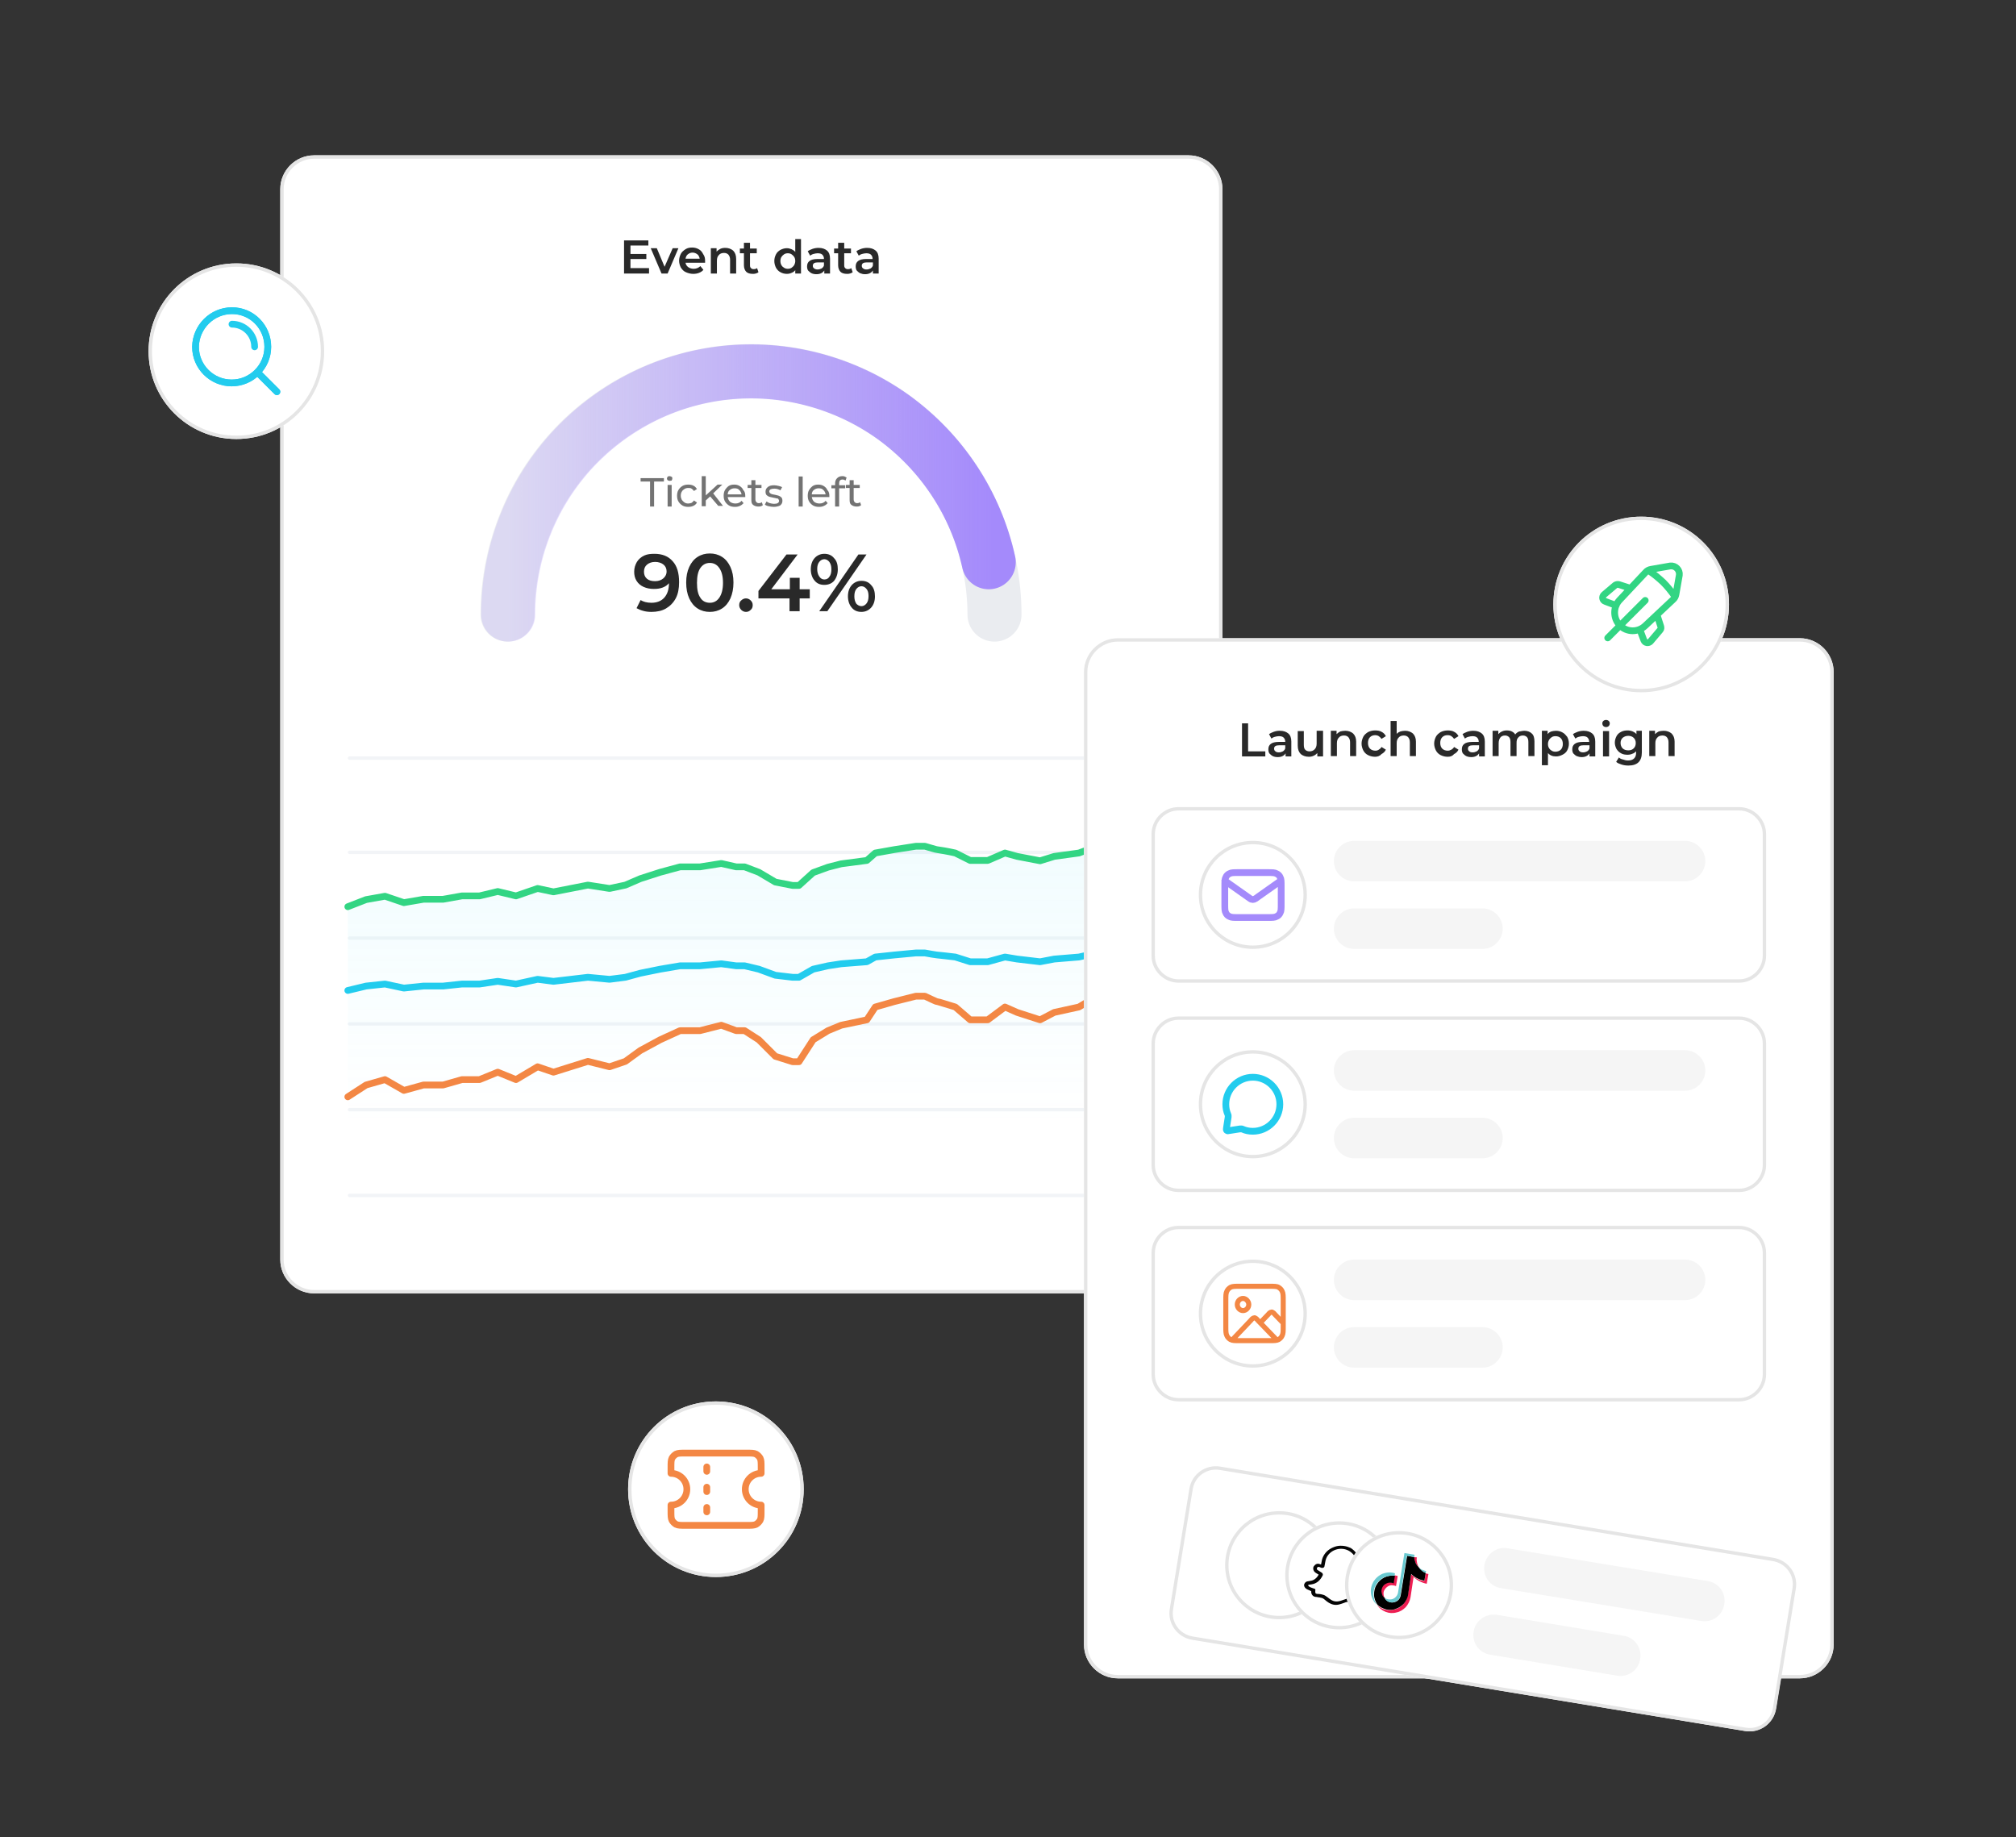
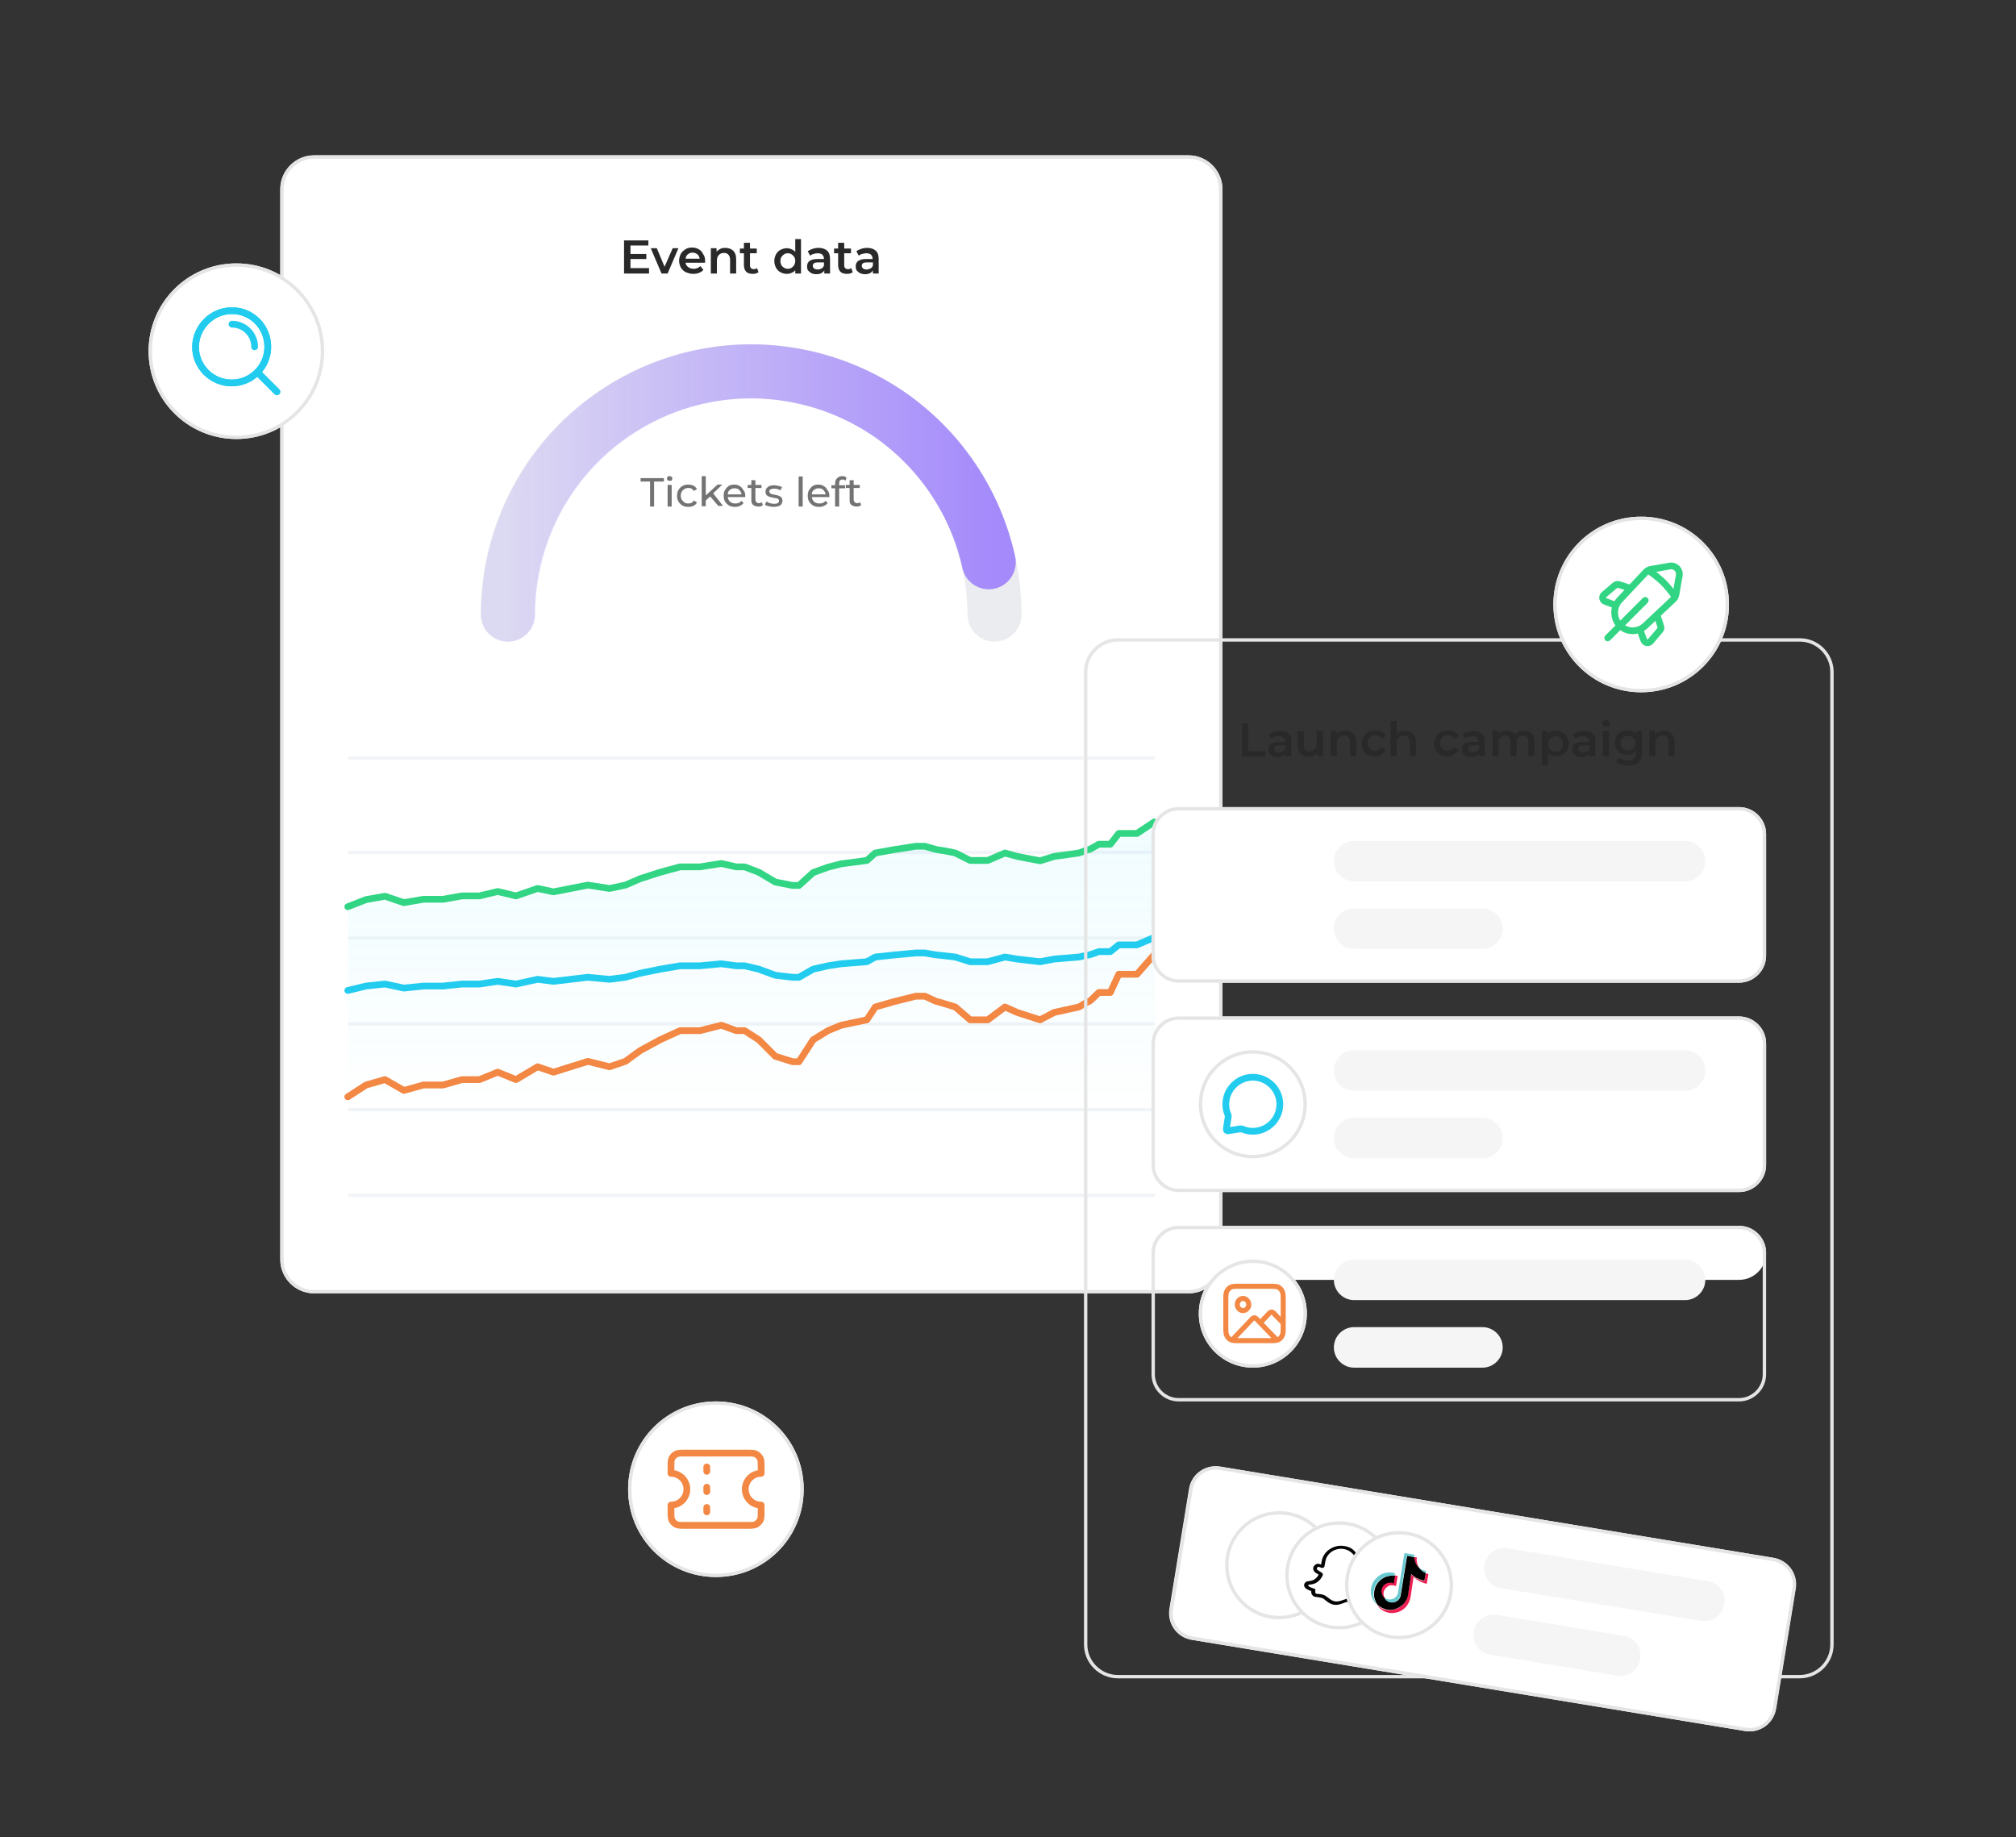
<svg xmlns="http://www.w3.org/2000/svg" xmlns:xlink="http://www.w3.org/1999/xlink" id="Calque_1" x="0px" y="0px" viewBox="0 0 597 544" style="enable-background:new 0 0 597 544;" xml:space="preserve">
  <rect x="0" y="0" width="597" height="544" fill="#333333" stroke="none" />
  <style type="text/css">	.st0{clip-path:url(#SVGID_00000141429948032370287590000014763280780757481392_);}	.st1{fill:#FFFFFF;}	.st2{fill:#292929;}	.st3{fill:none;stroke:#EAECF0;stroke-width:16;stroke-linecap:round;stroke-linejoin:round;}			.st4{fill:none;stroke:url(#SVGID_00000149378196587091375740000012567292587546139543_);stroke-width:16;stroke-linecap:round;stroke-linejoin:round;}	.st5{fill:#737373;}	.st6{fill:none;stroke:#F2F4F7;stroke-linecap:round;}	.st7{opacity:0.1;}	.st8{fill:url(#SVGID_00000032622672400630110540000013137503586944712337_);}	.st9{fill:none;stroke:#32D583;stroke-width:2;stroke-linecap:round;stroke-linejoin:round;}	.st10{fill:none;stroke:#22CCEE;stroke-width:2;stroke-linecap:round;stroke-linejoin:round;}	.st11{fill:none;stroke:#F38744;stroke-width:2;stroke-linecap:round;stroke-linejoin:round;}	.st12{fill:none;stroke:#E5E5E5;}	.st13{clip-path:url(#SVGID_00000027572956066175110370000010811942350161434792_);}	.st14{fill:none;stroke:#A48AFB;stroke-width:2;stroke-linecap:round;stroke-linejoin:round;}	.st15{fill:#F5F5F5;}	.st16{clip-path:url(#SVGID_00000036931955825882623690000014913000893443598239_);}	.st17{clip-path:url(#SVGID_00000116925040633550935340000001458348748824372131_);}	.st18{fill:none;stroke:#F38744;stroke-width:1.5;stroke-linecap:round;stroke-linejoin:round;}	.st19{clip-path:url(#SVGID_00000173865391857480889570000016088051898219858612_);}	.st20{clip-path:url(#SVGID_00000144330136932650457400000005678336601395674538_);}	.st21{clip-path:url(#SVGID_00000082359721440278708030000000486883705741031302_);}	.st22{clip-path:url(#SVGID_00000121268325285695829820000001007673459746717840_);}	.st23{fill:none;}	.st24{fill:#050505;}	.st25{fill-rule:evenodd;clip-rule:evenodd;fill:#EE1D52;}	.st26{fill-rule:evenodd;clip-rule:evenodd;}	.st27{fill-rule:evenodd;clip-rule:evenodd;fill:#69C9D0;}</style>
  <g>
    <defs>
      <rect id="SVGID_1_" width="597" height="544" />
    </defs>
    <clipPath id="SVGID_00000097494145755533848510000006140549391630641537_">
      <use xlink:href="#SVGID_1_" style="overflow:visible;" />
    </clipPath>
    <g style="clip-path:url(#SVGID_00000097494145755533848510000006140549391630641537_);">
      <g>
        <path class="st1" d="M93,46h259c5.5,0,10,4.5,10,10v317c0,5.5-4.5,10-10,10H93c-5.5,0-10-4.5-10-10    V56C83,50.5,87.5,46,93,46z" />
        <path class="st2" d="M192.2,79.5V81h-7.4v-9.8h7.2v1.5h-5.3v2.5h4.7v1.5h-4.7v2.7H192.2z M200.9,73.5l-3.2,7.5h-1.8l-3.2-7.5h1.8    l2.3,5.5l2.4-5.5H200.9z M208.8,77.3c0,0.1,0,0.3,0,0.5H203c0.1,0.6,0.4,1,0.8,1.3c0.4,0.3,1,0.5,1.6,0.5c0.8,0,1.5-0.3,2-0.8    l0.9,1.1c-0.3,0.4-0.8,0.7-1.3,0.9c-0.5,0.2-1.1,0.3-1.7,0.3c-0.8,0-1.5-0.2-2.2-0.5s-1.1-0.8-1.5-1.4c-0.3-0.6-0.5-1.3-0.5-2    c0-0.7,0.2-1.4,0.5-2c0.3-0.6,0.8-1,1.4-1.4s1.3-0.5,2-0.5c0.7,0,1.4,0.2,1.9,0.5c0.6,0.3,1,0.8,1.3,1.4    C208.7,75.9,208.8,76.5,208.8,77.3z M205.1,74.8c-0.6,0-1,0.2-1.4,0.5c-0.4,0.3-0.6,0.8-0.7,1.3h4.2c-0.1-0.5-0.3-1-0.7-1.3    S205.6,74.8,205.1,74.8z M214.8,73.4c0.9,0,1.7,0.3,2.3,0.8c0.6,0.6,0.9,1.4,0.9,2.5V81h-1.8v-4.1c0-0.7-0.2-1.1-0.5-1.5    c-0.3-0.3-0.7-0.5-1.3-0.5c-0.6,0-1.2,0.2-1.5,0.6c-0.4,0.4-0.6,0.9-0.6,1.7V81h-1.8v-7.5h1.7v1c0.3-0.3,0.7-0.6,1.1-0.8    S214.2,73.4,214.8,73.4z M224.6,80.6c-0.2,0.2-0.5,0.3-0.8,0.4c-0.3,0.1-0.6,0.1-0.9,0.1c-0.8,0-1.5-0.2-1.9-0.6    c-0.4-0.4-0.7-1.1-0.7-1.9V75h-1.2v-1.4h1.2v-1.7h1.8v1.7h2V75h-2v3.6c0,0.4,0.1,0.6,0.3,0.8c0.2,0.2,0.4,0.3,0.8,0.3    c0.4,0,0.7-0.1,1-0.3L224.6,80.6z M237.2,70.6V81h-1.7v-1c-0.3,0.4-0.6,0.6-1.1,0.8c-0.4,0.2-0.9,0.3-1.4,0.3    c-0.7,0-1.4-0.2-1.9-0.5c-0.6-0.3-1-0.8-1.3-1.3c-0.3-0.6-0.5-1.3-0.5-2c0-0.8,0.2-1.4,0.5-2c0.3-0.6,0.8-1,1.3-1.3    c0.6-0.3,1.2-0.5,1.9-0.5c0.5,0,0.9,0.1,1.4,0.3c0.4,0.2,0.8,0.4,1.1,0.8v-3.8H237.2z M233.3,79.6c0.4,0,0.8-0.1,1.1-0.3    c0.3-0.2,0.6-0.5,0.8-0.8c0.2-0.4,0.3-0.8,0.3-1.2s-0.1-0.9-0.3-1.2s-0.5-0.6-0.8-0.8c-0.3-0.2-0.7-0.3-1.1-0.3    c-0.4,0-0.8,0.1-1.1,0.3c-0.3,0.2-0.6,0.5-0.8,0.8s-0.3,0.8-0.3,1.2s0.1,0.9,0.3,1.2c0.2,0.4,0.5,0.6,0.8,0.8    C232.5,79.5,232.9,79.6,233.3,79.6z M242.4,73.4c1.1,0,1.9,0.3,2.5,0.8c0.6,0.5,0.9,1.3,0.9,2.4V81h-1.7v-0.9    c-0.2,0.3-0.5,0.6-0.9,0.8c-0.4,0.2-0.9,0.3-1.4,0.3c-0.6,0-1.1-0.1-1.5-0.3c-0.4-0.2-0.7-0.5-1-0.8c-0.2-0.3-0.3-0.7-0.3-1.2    c0-0.7,0.2-1.2,0.7-1.6c0.5-0.4,1.3-0.6,2.4-0.6h1.9v-0.1c0-0.5-0.2-0.9-0.5-1.2c-0.3-0.3-0.8-0.4-1.4-0.4    c-0.4,0-0.8,0.1-1.2,0.2c-0.4,0.1-0.7,0.3-1,0.5l-0.7-1.3c0.4-0.3,0.9-0.5,1.4-0.7C241.2,73.5,241.8,73.4,242.4,73.4z     M242.1,79.8c0.4,0,0.8-0.1,1.2-0.3c0.3-0.2,0.6-0.5,0.7-0.9v-0.9h-1.8c-1,0-1.5,0.3-1.5,1c0,0.3,0.1,0.6,0.4,0.8    S241.7,79.8,242.1,79.8z M252.5,80.6c-0.2,0.2-0.5,0.3-0.8,0.4c-0.3,0.1-0.6,0.1-0.9,0.1c-0.8,0-1.5-0.2-1.9-0.6    c-0.4-0.4-0.7-1.1-0.7-1.9V75H247v-1.4h1.2v-1.7h1.8v1.7h2V75h-2v3.6c0,0.4,0.1,0.6,0.3,0.8c0.2,0.2,0.4,0.3,0.8,0.3    c0.4,0,0.7-0.1,1-0.3L252.5,80.6z M256.8,73.4c1.1,0,1.9,0.3,2.5,0.8c0.6,0.5,0.9,1.3,0.9,2.4V81h-1.7v-0.9    c-0.2,0.3-0.5,0.6-0.9,0.8c-0.4,0.2-0.9,0.3-1.4,0.3c-0.6,0-1-0.1-1.5-0.3c-0.4-0.2-0.7-0.5-1-0.8c-0.2-0.3-0.3-0.7-0.3-1.2    c0-0.7,0.2-1.2,0.7-1.6c0.5-0.4,1.3-0.6,2.4-0.6h1.9v-0.1c0-0.5-0.2-0.9-0.5-1.2c-0.3-0.3-0.8-0.4-1.4-0.4    c-0.4,0-0.8,0.1-1.2,0.2c-0.4,0.1-0.7,0.3-1,0.5l-0.7-1.3c0.4-0.3,0.9-0.5,1.4-0.7C255.6,73.5,256.2,73.4,256.8,73.4z     M256.6,79.8c0.4,0,0.8-0.1,1.2-0.3c0.3-0.2,0.6-0.5,0.7-0.9v-0.9h-1.8c-1,0-1.5,0.3-1.5,1c0,0.3,0.1,0.6,0.4,0.8    S256.1,79.8,256.6,79.8z" />
        <path class="st3" d="M294.5,182c0-9.5-1.9-18.8-5.5-27.6c-3.6-8.7-8.9-16.7-15.6-23.4c-6.7-6.7-14.6-12-23.4-15.6    c-8.7-3.6-18.1-5.5-27.6-5.5s-18.8,1.9-27.6,5.5c-8.7,3.6-16.7,8.9-23.4,15.6c-6.7,6.7-12,14.6-15.6,23.4    c-3.6,8.7-5.5,18.1-5.5,27.6" />
        <linearGradient id="SVGID_00000127001851894359537340000009424530463680045960_" gradientUnits="userSpaceOnUse" x1="150.5" y1="398" x2="294.5" y2="398" gradientTransform="matrix(1 0 0 -1 0 544)">
          <stop offset="0" style="stop-color:#A48AFB;stop-opacity:0.2" />
          <stop offset="1" style="stop-color:#A48AFB" />
        </linearGradient>
        <path style="fill:none;stroke:url(#SVGID_00000127001851894359537340000009424530463680045960_);stroke-width:16;stroke-linecap:round;stroke-linejoin:round;" d="    M150.5,182c0-17.8,6.6-34.9,18.4-48.1c11.9-13.2,28.2-21.6,45.8-23.5s35.4,2.8,49.8,13.1c14.4,10.4,24.5,25.7,28.3,43" />
        <path class="st5" d="M192.6,142.6h-2.9v-1h6.9v1h-2.9v7.4h-1.2V142.6z M197.7,143.6h1.2v6.4h-1.2V143.6z M198.3,142.4    c-0.2,0-0.4-0.1-0.6-0.2c-0.1-0.1-0.2-0.3-0.2-0.5c0-0.2,0.1-0.4,0.2-0.5c0.2-0.2,0.3-0.2,0.6-0.2c0.2,0,0.4,0.1,0.6,0.2    c0.2,0.1,0.2,0.3,0.2,0.5c0,0.2-0.1,0.4-0.2,0.6C198.7,142.3,198.5,142.4,198.3,142.4z M203.8,150.1c-0.6,0-1.2-0.1-1.7-0.4    c-0.5-0.3-0.9-0.7-1.2-1.2c-0.3-0.5-0.4-1.1-0.4-1.7c0-0.6,0.1-1.2,0.4-1.7c0.3-0.5,0.7-0.9,1.2-1.2c0.5-0.3,1.1-0.4,1.7-0.4    c0.6,0,1.1,0.1,1.5,0.3c0.5,0.2,0.8,0.6,1.1,1l-0.9,0.6c-0.2-0.3-0.4-0.5-0.7-0.7c-0.3-0.2-0.6-0.2-1-0.2c-0.4,0-0.8,0.1-1.1,0.3    c-0.3,0.2-0.6,0.4-0.8,0.8c-0.2,0.3-0.3,0.7-0.3,1.2c0,0.4,0.1,0.8,0.3,1.2c0.2,0.3,0.5,0.6,0.8,0.8c0.3,0.2,0.7,0.3,1.1,0.3    c0.4,0,0.7-0.1,1-0.2c0.3-0.2,0.5-0.4,0.7-0.7l0.9,0.6c-0.2,0.4-0.6,0.8-1.1,1C204.9,150,204.4,150.1,203.8,150.1z M210.3,147    l-1.3,1.2v1.7h-1.2v-8.9h1.2v5.7l3.5-3.2h1.4l-2.7,2.6l2.9,3.7h-1.4L210.3,147z M220.7,146.9c0,0.1,0,0.2,0,0.3h-5.2    c0.1,0.6,0.3,1,0.7,1.4c0.4,0.3,0.9,0.5,1.6,0.5c0.8,0,1.4-0.3,1.8-0.8l0.6,0.7c-0.3,0.3-0.6,0.6-1.1,0.8    c-0.4,0.2-0.9,0.3-1.4,0.3c-0.7,0-1.3-0.1-1.8-0.4c-0.5-0.3-0.9-0.7-1.2-1.2c-0.3-0.5-0.4-1.1-0.4-1.7c0-0.6,0.1-1.2,0.4-1.7    c0.3-0.5,0.7-0.9,1.1-1.2c0.5-0.3,1-0.4,1.6-0.4c0.6,0,1.1,0.1,1.6,0.4c0.5,0.3,0.9,0.7,1.1,1.2    C220.6,145.6,220.7,146.2,220.7,146.9z M217.5,144.6c-0.6,0-1,0.2-1.4,0.5c-0.4,0.3-0.6,0.8-0.6,1.3h4.1c-0.1-0.5-0.3-1-0.7-1.3    C218.6,144.7,218.1,144.6,217.5,144.6z M225.9,149.6c-0.2,0.1-0.4,0.3-0.6,0.3c-0.2,0.1-0.5,0.1-0.8,0.1c-0.6,0-1.1-0.2-1.5-0.5    c-0.4-0.3-0.5-0.8-0.5-1.5v-3.5h-1.1v-0.9h1.1v-1.4h1.2v1.4h1.8v0.9h-1.8v3.4c0,0.3,0.1,0.6,0.3,0.8c0.2,0.2,0.4,0.3,0.7,0.3    c0.4,0,0.7-0.1,0.9-0.3L225.9,149.6z M229.1,150.1c-0.5,0-1-0.1-1.5-0.2c-0.5-0.1-0.9-0.3-1.1-0.5l0.5-0.9c0.3,0.2,0.6,0.4,1,0.5    c0.4,0.1,0.8,0.2,1.2,0.2c1,0,1.5-0.3,1.5-0.9c0-0.2-0.1-0.3-0.2-0.5s-0.3-0.2-0.5-0.2c-0.2-0.1-0.5-0.1-0.9-0.2    c-0.5-0.1-0.9-0.2-1.3-0.3c-0.3-0.1-0.6-0.3-0.8-0.5s-0.3-0.6-0.3-1c0-0.6,0.2-1,0.7-1.4c0.5-0.4,1.1-0.5,1.9-0.5    c0.4,0,0.8,0.1,1.3,0.2c0.4,0.1,0.8,0.2,1,0.4l-0.5,0.9c-0.5-0.3-1.1-0.5-1.8-0.5c-0.5,0-0.9,0.1-1.1,0.2    c-0.3,0.2-0.4,0.4-0.4,0.6c0,0.2,0.1,0.4,0.2,0.5c0.1,0.1,0.3,0.2,0.5,0.3c0.2,0.1,0.5,0.1,0.9,0.2c0.5,0.1,0.9,0.2,1.2,0.3    c0.3,0.1,0.6,0.3,0.8,0.5c0.2,0.2,0.3,0.6,0.3,1c0,0.6-0.2,1-0.7,1.4C230.6,149.9,229.9,150.1,229.1,150.1z M236.5,141.1h1.2v8.9    h-1.2V141.1z M245.6,146.9c0,0.1,0,0.2,0,0.3h-5.2c0.1,0.6,0.3,1,0.7,1.4c0.4,0.3,0.9,0.5,1.6,0.5c0.8,0,1.4-0.3,1.8-0.8l0.6,0.7    c-0.3,0.3-0.6,0.6-1.1,0.8c-0.4,0.2-0.9,0.3-1.4,0.3c-0.7,0-1.3-0.1-1.8-0.4c-0.5-0.3-0.9-0.7-1.2-1.2c-0.3-0.5-0.4-1.1-0.4-1.7    c0-0.6,0.1-1.2,0.4-1.7c0.3-0.5,0.7-0.9,1.1-1.2c0.5-0.3,1-0.4,1.6-0.4s1.1,0.1,1.6,0.4c0.5,0.3,0.9,0.7,1.1,1.2    C245.5,145.6,245.6,146.2,245.6,146.9z M242.4,144.6c-0.6,0-1,0.2-1.4,0.5c-0.4,0.3-0.6,0.8-0.6,1.3h4.1c-0.1-0.5-0.3-1-0.7-1.3    C243.5,144.7,243,144.6,242.4,144.6z M249.5,142c-0.7,0-1,0.4-1,1.1v0.6h1.8v0.9h-1.8v5.4h-1.2v-5.4h-1.1v-0.9h1.1v-0.6    c0-0.6,0.2-1.1,0.6-1.5c0.4-0.4,0.9-0.6,1.5-0.6c0.3,0,0.5,0,0.7,0.1c0.2,0.1,0.4,0.2,0.6,0.3l-0.3,0.9    C250.1,142.1,249.8,142,249.5,142z M255,149.6c-0.2,0.1-0.4,0.3-0.6,0.3c-0.2,0.1-0.5,0.1-0.8,0.1c-0.6,0-1.1-0.2-1.5-0.5    s-0.5-0.8-0.5-1.5v-3.5h-1.1v-0.9h1.1v-1.4h1.2v1.4h1.8v0.9h-1.8v3.4c0,0.3,0.1,0.6,0.3,0.8c0.2,0.2,0.4,0.3,0.7,0.3    c0.4,0,0.7-0.1,0.9-0.3L255,149.6z" />
-         <path class="st2" d="M193.8,164c2.3,0,4.1,0.7,5.4,2.2c1.3,1.4,1.9,3.5,1.9,6.2c0,1.9-0.3,3.5-1,4.8c-0.7,1.3-1.7,2.3-2.9,3    c-1.2,0.7-2.7,1-4.3,1c-0.9,0-1.7-0.1-2.4-0.3c-0.8-0.2-1.4-0.5-2-0.8l1.2-2.4c0.8,0.5,1.9,0.8,3.2,0.8c1.6,0,2.9-0.5,3.8-1.5    c0.9-1,1.4-2.4,1.4-4.3v0c-0.5,0.6-1.1,1-1.9,1.3c-0.8,0.3-1.6,0.4-2.6,0.4c-1.1,0-2.1-0.2-3-0.6c-0.9-0.4-1.6-1-2.1-1.8    c-0.5-0.8-0.7-1.7-0.7-2.7c0-1.1,0.3-2,0.8-2.9c0.5-0.8,1.3-1.5,2.2-1.9S192.6,164,193.8,164z M194,172.1c1,0,1.8-0.3,2.4-0.8    c0.6-0.5,1-1.2,1-2.1c0-0.8-0.3-1.5-0.9-2c-0.6-0.5-1.5-0.8-2.5-0.8c-1,0-1.8,0.3-2.4,0.8c-0.6,0.5-0.9,1.2-0.9,2.1    c0,0.9,0.3,1.6,0.9,2.1C192.2,171.9,193,172.1,194,172.1z M210.2,181.2c-1.3,0-2.5-0.3-3.6-1c-1.1-0.7-1.9-1.7-2.5-3    c-0.6-1.3-0.9-2.9-0.9-4.7c0-1.8,0.3-3.3,0.9-4.6c0.6-1.3,1.4-2.3,2.5-3c1.1-0.7,2.3-1,3.6-1c1.3,0,2.5,0.3,3.6,1    c1.1,0.7,1.9,1.7,2.5,3c0.6,1.3,0.9,2.8,0.9,4.6c0,1.8-0.3,3.3-0.9,4.7c-0.6,1.3-1.4,2.3-2.5,3    C212.7,180.9,211.5,181.2,210.2,181.2z M210.2,178.5c1.2,0,2.1-0.5,2.8-1.5c0.7-1,1.1-2.5,1.1-4.4c0-2-0.4-3.4-1.1-4.4    c-0.7-1-1.6-1.5-2.8-1.5c-1.2,0-2.1,0.5-2.8,1.5c-0.7,1-1,2.5-1,4.4c0,2,0.3,3.4,1,4.4C208,178,209,178.5,210.2,178.5z     M220.9,181.2c-0.5,0-1-0.2-1.4-0.6c-0.4-0.4-0.6-0.9-0.6-1.4c0-0.6,0.2-1.1,0.6-1.4c0.4-0.4,0.9-0.6,1.4-0.6s1,0.2,1.4,0.6    c0.4,0.4,0.6,0.8,0.6,1.4c0,0.6-0.2,1.1-0.6,1.4C221.9,181,221.5,181.2,220.9,181.2z M239.8,177.2h-3v3.8h-3v-3.8h-9.2V175    l8.3-10.8h3.3l-7.8,10.3h5.5v-3.4h2.9v3.4h3V177.2z M244.1,173.2c-1.2,0-2.2-0.4-2.9-1.3c-0.7-0.8-1.1-2-1.1-3.3    c0-1.4,0.4-2.5,1.1-3.3c0.7-0.8,1.7-1.3,2.9-1.3c1.2,0,2.2,0.4,2.9,1.3c0.8,0.8,1.1,1.9,1.1,3.3s-0.4,2.5-1.1,3.4    C246.3,172.8,245.3,173.2,244.1,173.2z M254.2,164.2h2.4L245,181h-2.4L254.2,164.2z M244.1,171.6c0.7,0,1.2-0.3,1.5-0.8    c0.4-0.5,0.6-1.2,0.6-2.2s-0.2-1.6-0.6-2.2c-0.4-0.5-0.9-0.8-1.5-0.8c-0.6,0-1.1,0.3-1.5,0.8c-0.4,0.5-0.6,1.2-0.6,2.1    s0.2,1.6,0.6,2.2C243,171.3,243.5,171.6,244.1,171.6z M255.1,181.2c-1.2,0-2.2-0.4-2.9-1.3c-0.7-0.8-1.1-2-1.1-3.3    c0-1.4,0.4-2.5,1.1-3.3c0.7-0.8,1.7-1.3,2.9-1.3s2.2,0.4,2.9,1.3c0.8,0.8,1.1,2,1.1,3.3c0,1.4-0.4,2.5-1.1,3.3    C257.3,180.7,256.3,181.2,255.1,181.2z M255.1,179.5c0.6,0,1.1-0.3,1.5-0.8c0.4-0.5,0.6-1.2,0.6-2.2s-0.2-1.6-0.6-2.1    c-0.4-0.5-0.9-0.8-1.5-0.8s-1.1,0.3-1.5,0.8c-0.4,0.5-0.6,1.2-0.6,2.2c0,0.9,0.2,1.6,0.6,2.2C254,179.2,254.5,179.5,255.1,179.5z    " />
        <line class="st6" x1="103.5" y1="224.5" x2="341.5" y2="224.5" />
        <line class="st6" x1="103.5" y1="252.4" x2="341.5" y2="252.4" />
        <line class="st6" x1="103.5" y1="277.8" x2="341.5" y2="277.8" />
        <line class="st6" x1="103.5" y1="303.2" x2="341.5" y2="303.2" />
        <line class="st6" x1="103.5" y1="328.6" x2="341.5" y2="328.6" />
        <line class="st6" x1="103.5" y1="354" x2="341.5" y2="354" />
        <g class="st7">
          <linearGradient id="SVGID_00000005245582828797562870000015329001924257798286_" gradientUnits="userSpaceOnUse" x1="222.5" y1="300.531" x2="222.5" y2="211.164" gradientTransform="matrix(1 0 0 -1 0 544)">
            <stop offset="0" style="stop-color:#67E3F9" />
            <stop offset="1" style="stop-color:#67E3F9;stop-opacity:0" />
          </linearGradient>
          <path style="fill:url(#SVGID_00000005245582828797562870000015329001924257798286_);" d="M108.4,266.4l-5.4,2.1V337h239v-93.5     l-5.1,3.4h-5.4l-2.5,3.2h-3.4c-0.9,0.5-2.8,1.6-3,1.6s-2,0.6-2.9,1l-7.3,1l-4.2,1.3l-6.8-1.3l-3.6-1l-5.1,2.2h-5.2l-4.4-2.2     c-1.7-0.3-5.1-1-5.4-1s-2.5-0.6-3.6-1h-2.7l-6.4,1l-5.6,1l-2.5,2.2l-7.6,1l-3.9,1l-4.4,1.6l-4.2,3.8h-1.9l-5.1-1l-4.9-2.9     l-4.2-1.6h-2.5l-4.4-1l-6.3,1h-5.9l-5.9,1.6l-5.9,1.9l-4.4,1.9l-4.7,1l-6.4-1l-5.1,1l-5.1,1l-4.7-1l-6.4,2.2l-5.4-1.3l-5.4,1.3     h-5.2l-5.6,1h-5.8l-5.8,1l-5.6-1.9L108.4,266.4z" />
        </g>
        <path class="st9" d="M103,268.5l5.4-2.1l5.6-1l5.6,1.9l5.8-1h5.8l5.6-1h5.2l5.4-1.3l5.4,1.3l6.4-2.2l4.7,1l5.1-1l5.1-1l6.4,1    l4.7-1l4.4-1.9l5.9-1.9l5.9-1.6h5.9l6.3-1l4.4,1h2.5l4.2,1.6l4.9,2.9l5.1,1h1.9l4.2-3.8l4.4-1.6l3.9-1l7.6-1l2.5-2.2l5.6-1l6.4-1    h2.7c1.1,0.3,3.3,1,3.6,1s3.7,0.6,5.4,1l4.4,2.2h5.2l5.1-2.2l3.6,1l6.8,1.3l4.2-1.3l7.3-1c0.8-0.3,2.6-1,2.9-1s2.1-1.1,3-1.6h3.4    l2.5-3.2h5.4l5.1-3.4" />
        <path class="st10" d="M103,293.3l5.4-1.3l5.6-0.6l5.6,1.2l5.8-0.6h5.8l5.6-0.6h5.2l5.4-0.8l5.4,0.8l6.4-1.4l4.7,0.6l5.1-0.6    l5.1-0.6l6.4,0.6l4.7-0.6l4.4-1.2l5.9-1.2l5.9-1h5.9l6.3-0.6l4.4,0.6h2.5l4.2,1l4.9,1.8l5.1,0.6h1.9l4.2-2.4l4.4-1l3.9-0.6    l7.6-0.6l2.5-1.4l5.6-0.6l6.4-0.6h2.7c1.1,0.2,3.3,0.6,3.6,0.6s3.7,0.4,5.4,0.6l4.4,1.4h5.2l5.1-1.4l3.6,0.6l6.8,0.8l4.2-0.8    l7.3-0.6c0.8-0.2,2.6-0.6,2.9-0.6s2.1-0.7,3-1h3.4l2.5-2h5.4l5.1-2.2" />
        <path class="st11" d="M103,324.8l5.4-3.5l5.6-1.6l5.6,3.2l5.8-1.6h5.8l5.6-1.6h5.2l5.4-2.2l5.4,2.2l6.4-3.8l4.7,1.6l5.1-1.6    l5.1-1.6l6.4,1.6l4.7-1.6l4.4-3.2l5.9-3.2l5.9-2.7h5.9l6.3-1.6l4.4,1.6h2.5l4.2,2.7l4.9,4.9l5.1,1.6h1.9l4.2-6.5l4.4-2.7l3.9-1.6    l7.6-1.6l2.5-3.8l5.6-1.6l6.4-1.6h2.7c1.1,0.5,3.3,1.6,3.6,1.6s3.7,1.1,5.4,1.6l4.4,3.8h5.2l5.1-3.8l3.6,1.6l6.8,2.2l4.2-2.2    l7.3-1.6c0.8-0.5,2.6-1.6,2.9-1.6s2.1-1.8,3-2.7h3.4l2.5-5.4h5.4l5.1-5.8" />
        <path class="st12" d="M93,46.5h259c5.2,0,9.5,4.3,9.5,9.5v317c0,5.2-4.3,9.5-9.5,9.5H93    c-5.2,0-9.5-4.3-9.5-9.5V56C83.5,50.8,87.8,46.5,93,46.5z" />
      </g>
      <g>
-         <path class="st1" d="M331,189h202c5.5,0,10,4.5,10,10v288c0,5.5-4.5,10-10,10H331    c-5.5,0-10-4.5-10-10V199C321,193.5,325.5,189,331,189z" />
        <path class="st2" d="M367.8,214.2h1.8v8.3h5.1v1.5h-6.9V214.2z M379,216.4c1.1,0,1.9,0.3,2.5,0.8c0.6,0.5,0.9,1.3,0.9,2.4v4.4    h-1.7v-0.9c-0.2,0.3-0.5,0.6-0.9,0.8c-0.4,0.2-0.9,0.3-1.4,0.3c-0.6,0-1.1-0.1-1.5-0.3c-0.4-0.2-0.7-0.5-1-0.8    c-0.2-0.3-0.3-0.7-0.3-1.2c0-0.7,0.2-1.2,0.7-1.6c0.5-0.4,1.3-0.6,2.4-0.6h1.9v-0.1c0-0.5-0.2-0.9-0.5-1.2    c-0.3-0.3-0.8-0.4-1.4-0.4c-0.4,0-0.8,0.1-1.2,0.2c-0.4,0.1-0.7,0.3-1,0.5l-0.7-1.3c0.4-0.3,0.9-0.5,1.4-0.7    C377.8,216.5,378.3,216.4,379,216.4z M378.7,222.8c0.4,0,0.8-0.1,1.2-0.3c0.3-0.2,0.6-0.5,0.7-0.9v-0.9h-1.8c-1,0-1.5,0.3-1.5,1    c0,0.3,0.1,0.6,0.4,0.8C377.9,222.7,378.3,222.8,378.7,222.8z M391.8,216.5v7.5h-1.7v-1c-0.3,0.3-0.6,0.6-1.1,0.8    c-0.4,0.2-0.9,0.3-1.4,0.3c-1,0-1.8-0.3-2.4-0.8c-0.6-0.6-0.9-1.4-0.9-2.5v-4.3h1.8v4c0,0.7,0.1,1.2,0.4,1.5    c0.3,0.3,0.7,0.5,1.3,0.5c0.6,0,1.1-0.2,1.5-0.6c0.4-0.4,0.6-1,0.6-1.7v-3.8H391.8z M398.4,216.4c0.9,0,1.7,0.3,2.3,0.8    c0.6,0.6,0.9,1.4,0.9,2.4v4.3h-1.8v-4.1c0-0.7-0.2-1.1-0.5-1.5c-0.3-0.3-0.7-0.5-1.3-0.5c-0.6,0-1.2,0.2-1.5,0.6    c-0.4,0.4-0.6,0.9-0.6,1.7v3.8h-1.8v-7.5h1.7v1c0.3-0.3,0.7-0.6,1.1-0.8C397.3,216.5,397.8,216.4,398.4,216.4z M407.2,224.1    c-0.8,0-1.5-0.2-2.1-0.5c-0.6-0.3-1.1-0.8-1.4-1.4c-0.3-0.6-0.5-1.3-0.5-2s0.2-1.4,0.5-2c0.3-0.6,0.8-1,1.4-1.4    c0.6-0.3,1.3-0.5,2.1-0.5c0.7,0,1.4,0.1,1.9,0.4c0.6,0.3,1,0.7,1.3,1.3l-1.3,0.8c-0.2-0.3-0.5-0.6-0.8-0.8    c-0.3-0.2-0.7-0.3-1-0.3c-0.7,0-1.2,0.2-1.6,0.6c-0.4,0.4-0.6,1-0.6,1.7s0.2,1.3,0.6,1.7c0.4,0.4,1,0.6,1.6,0.6    c0.4,0,0.7-0.1,1-0.3c0.3-0.2,0.6-0.4,0.8-0.8l1.3,0.8c-0.3,0.6-0.7,1-1.3,1.3C408.6,223.9,407.9,224.1,407.2,224.1z     M416.1,216.4c0.9,0,1.7,0.3,2.3,0.8c0.6,0.6,0.9,1.4,0.9,2.4v4.3h-1.8v-4.1c0-0.7-0.2-1.1-0.5-1.5c-0.3-0.3-0.7-0.5-1.3-0.5    c-0.6,0-1.2,0.2-1.5,0.6c-0.4,0.4-0.6,0.9-0.6,1.7v3.8h-1.8v-10.4h1.8v3.8c0.3-0.3,0.6-0.5,1.1-0.7    C415.1,216.5,415.6,216.4,416.1,216.4z M428.7,224.1c-0.8,0-1.5-0.2-2.1-0.5s-1.1-0.8-1.4-1.4c-0.3-0.6-0.5-1.3-0.5-2    s0.2-1.4,0.5-2c0.3-0.6,0.8-1,1.4-1.4c0.6-0.3,1.3-0.5,2.1-0.5c0.7,0,1.4,0.1,1.9,0.4c0.6,0.3,1,0.7,1.3,1.3l-1.3,0.8    c-0.2-0.3-0.5-0.6-0.8-0.8c-0.3-0.2-0.7-0.3-1.1-0.3c-0.7,0-1.2,0.2-1.6,0.6c-0.4,0.4-0.6,1-0.6,1.7s0.2,1.3,0.6,1.7    c0.4,0.4,1,0.6,1.6,0.6c0.4,0,0.7-0.1,1.1-0.3c0.3-0.2,0.6-0.4,0.8-0.8l1.3,0.8c-0.3,0.6-0.7,1-1.3,1.3    C430.1,223.9,429.5,224.1,428.7,224.1z M436.3,216.4c1.1,0,1.9,0.3,2.5,0.8c0.6,0.5,0.9,1.3,0.9,2.4v4.4H438v-0.9    c-0.2,0.3-0.5,0.6-0.9,0.8c-0.4,0.2-0.9,0.3-1.4,0.3s-1.1-0.1-1.5-0.3c-0.4-0.2-0.7-0.5-1-0.8c-0.2-0.3-0.3-0.7-0.3-1.2    c0-0.7,0.2-1.2,0.7-1.6c0.5-0.4,1.3-0.6,2.4-0.6h1.9v-0.1c0-0.5-0.2-0.9-0.5-1.2c-0.3-0.3-0.8-0.4-1.4-0.4    c-0.4,0-0.8,0.1-1.2,0.2c-0.4,0.1-0.7,0.3-1,0.5l-0.7-1.3c0.4-0.3,0.9-0.5,1.4-0.7C435.1,216.5,435.7,216.4,436.3,216.4z     M436.1,222.8c0.4,0,0.8-0.1,1.2-0.3c0.3-0.2,0.6-0.5,0.7-0.9v-0.9h-1.8c-1,0-1.5,0.3-1.5,1c0,0.3,0.1,0.6,0.4,0.8    C435.3,222.7,435.6,222.8,436.1,222.8z M451.4,216.4c0.9,0,1.7,0.3,2.2,0.8c0.6,0.5,0.8,1.4,0.8,2.4v4.3h-1.8v-4.1    c0-0.7-0.1-1.1-0.4-1.5c-0.3-0.3-0.7-0.5-1.2-0.5c-0.6,0-1.1,0.2-1.4,0.6c-0.4,0.4-0.5,0.9-0.5,1.7v3.8h-1.8v-4.1    c0-0.7-0.1-1.1-0.4-1.5c-0.3-0.3-0.7-0.5-1.2-0.5c-0.6,0-1.1,0.2-1.4,0.6c-0.3,0.4-0.5,0.9-0.5,1.7v3.8h-1.8v-7.5h1.7v1    c0.3-0.3,0.6-0.6,1.1-0.8c0.4-0.2,0.9-0.3,1.4-0.3c0.6,0,1.1,0.1,1.5,0.3c0.4,0.2,0.8,0.5,1,0.9c0.3-0.4,0.7-0.7,1.2-0.9    C450.3,216.6,450.8,216.4,451.4,216.4z M460.8,216.4c0.7,0,1.4,0.2,1.9,0.5c0.6,0.3,1,0.8,1.4,1.3c0.3,0.6,0.5,1.2,0.5,2    c0,0.8-0.2,1.4-0.5,2c-0.3,0.6-0.8,1-1.4,1.3c-0.6,0.3-1.2,0.5-1.9,0.5c-1,0-1.8-0.3-2.4-1v3.6h-1.8v-10.2h1.7v1    c0.3-0.4,0.6-0.6,1.1-0.8C459.8,216.5,460.3,216.4,460.8,216.4z M460.6,222.6c0.6,0,1.2-0.2,1.6-0.6c0.4-0.4,0.6-1,0.6-1.7    c0-0.7-0.2-1.3-0.6-1.7c-0.4-0.4-0.9-0.6-1.6-0.6c-0.4,0-0.8,0.1-1.1,0.3c-0.3,0.2-0.6,0.5-0.8,0.8c-0.2,0.4-0.3,0.8-0.3,1.2    c0,0.5,0.1,0.9,0.3,1.2c0.2,0.4,0.5,0.6,0.8,0.8C459.8,222.5,460.2,222.6,460.6,222.6z M469,216.4c1.1,0,1.9,0.3,2.5,0.8    c0.6,0.5,0.9,1.3,0.9,2.4v4.4h-1.7v-0.9c-0.2,0.3-0.5,0.6-0.9,0.8c-0.4,0.2-0.9,0.3-1.4,0.3s-1-0.1-1.5-0.3    c-0.4-0.2-0.7-0.5-1-0.8c-0.2-0.3-0.3-0.7-0.3-1.2c0-0.7,0.2-1.2,0.7-1.6c0.5-0.4,1.3-0.6,2.4-0.6h1.9v-0.1    c0-0.5-0.2-0.9-0.5-1.2c-0.3-0.3-0.8-0.4-1.4-0.4c-0.4,0-0.8,0.1-1.2,0.2c-0.4,0.1-0.7,0.3-1,0.5l-0.7-1.3    c0.4-0.3,0.9-0.5,1.4-0.7C467.8,216.5,468.4,216.4,469,216.4z M468.8,222.8c0.4,0,0.8-0.1,1.2-0.3c0.3-0.2,0.6-0.5,0.7-0.9v-0.9    h-1.8c-1,0-1.5,0.3-1.5,1c0,0.3,0.1,0.6,0.4,0.8C468,222.7,468.4,222.8,468.8,222.8z M474.7,216.5h1.8v7.5h-1.8V216.5z     M475.6,215.3c-0.3,0-0.6-0.1-0.8-0.3c-0.2-0.2-0.3-0.5-0.3-0.8c0-0.3,0.1-0.5,0.3-0.7c0.2-0.2,0.5-0.3,0.8-0.3    c0.3,0,0.6,0.1,0.8,0.3c0.2,0.2,0.3,0.4,0.3,0.7c0,0.3-0.1,0.6-0.3,0.8C476.2,215.2,475.9,215.3,475.6,215.3z M486.2,216.5v6.3    c0,2.6-1.3,3.9-4,3.9c-0.7,0-1.4-0.1-2-0.3c-0.6-0.2-1.2-0.4-1.6-0.8l0.8-1.3c0.3,0.3,0.7,0.5,1.2,0.6c0.5,0.2,1,0.3,1.5,0.3    c0.8,0,1.4-0.2,1.8-0.6s0.6-0.9,0.6-1.7v-0.4c-0.3,0.3-0.7,0.6-1.1,0.7c-0.4,0.2-0.9,0.3-1.4,0.3c-0.7,0-1.4-0.1-1.9-0.4    c-0.6-0.3-1-0.7-1.4-1.3c-0.3-0.6-0.5-1.2-0.5-1.9s0.2-1.3,0.5-1.9c0.3-0.6,0.8-1,1.4-1.3c0.6-0.3,1.2-0.4,1.9-0.4    c0.5,0,1,0.1,1.5,0.3c0.4,0.2,0.8,0.4,1.1,0.8v-1H486.2z M482.2,222.2c0.7,0,1.2-0.2,1.6-0.6c0.4-0.4,0.6-0.9,0.6-1.6    c0-0.6-0.2-1.1-0.6-1.5c-0.4-0.4-1-0.6-1.6-0.6c-0.7,0-1.2,0.2-1.7,0.6c-0.4,0.4-0.6,0.9-0.6,1.5c0,0.6,0.2,1.2,0.6,1.6    C480.9,222,481.5,222.2,482.2,222.2z M492.7,216.4c0.9,0,1.7,0.3,2.3,0.8c0.6,0.6,0.9,1.4,0.9,2.4v4.3h-1.8v-4.1    c0-0.7-0.2-1.1-0.5-1.5c-0.3-0.3-0.7-0.5-1.3-0.5c-0.6,0-1.2,0.2-1.5,0.6c-0.4,0.4-0.6,0.9-0.6,1.7v3.8h-1.8v-7.5h1.7v1    c0.3-0.3,0.7-0.6,1.1-0.8C491.6,216.5,492.1,216.4,492.7,216.4z" />
        <g>
          <defs>
            <path id="SVGID_00000142146171190786973650000015211509956070582413_" d="M341,247c0-4.4,3.6-8,8-8h166c4.4,0,8,3.6,8,8v36      c0,4.4-3.6,8-8,8H349c-4.4,0-8-3.6-8-8V247z" />
          </defs>
          <clipPath id="SVGID_00000009582839307920672160000008554633175802387090_">
            <use xlink:href="#SVGID_00000142146171190786973650000015211509956070582413_" style="overflow:visible;" />
          </clipPath>
          <g style="clip-path:url(#SVGID_00000009582839307920672160000008554633175802387090_);">
            <path class="st1" d="M341,247c0-4.4,3.6-8,8-8h166c4.4,0,8,3.6,8,8v36c0,4.4-3.6,8-8,8H349c-4.4,0-8-3.6-8-8V247z" />
            <g>
              <circle class="st1" cx="371" cy="265" r="16" />
-               <circle class="st12" cx="371" cy="265" r="15.5" />
            </g>
-             <path class="st14" d="M362.7,260.8l6.8,4.8c0.6,0.4,0.8,0.6,1.1,0.7c0.3,0.1,0.5,0.1,0.8,0c0.3-0.1,0.6-0.3,1.1-0.7l6.8-4.8       M366.7,271.7h8.7c1.4,0,2.1,0,2.6-0.3c0.5-0.2,0.9-0.6,1.1-1.1c0.3-0.5,0.3-1.2,0.3-2.6v-5.3c0-1.4,0-2.1-0.3-2.6      c-0.2-0.5-0.6-0.9-1.1-1.1c-0.5-0.3-1.2-0.3-2.6-0.3h-8.7c-1.4,0-2.1,0-2.6,0.3c-0.5,0.2-0.9,0.6-1.1,1.1      c-0.3,0.5-0.3,1.2-0.3,2.6v5.3c0,1.4,0,2.1,0.3,2.6c0.2,0.5,0.6,0.9,1.1,1.1C364.6,271.7,365.3,271.7,366.7,271.7z" />
            <path class="st15" d="M401,249h98c3.3,0,6,2.7,6,6l0,0c0,3.3-2.7,6-6,6h-98c-3.3,0-6-2.7-6-6l0,0C395,251.7,397.7,249,401,249z      " />
            <path class="st15" d="M401,269h38c3.3,0,6,2.7,6,6l0,0c0,3.3-2.7,6-6,6h-38c-3.3,0-6-2.7-6-6l0,0C395,271.7,397.7,269,401,269z      " />
          </g>
        </g>
        <path class="st12" d="M349,239.5h166c4.1,0,7.5,3.4,7.5,7.5v36c0,4.1-3.4,7.5-7.5,7.5H349c-4.1,0-7.5-3.4-7.5-7.5v-36    C341.5,242.9,344.9,239.5,349,239.5z" />
        <g>
          <defs>
            <path id="SVGID_00000076563878780068218550000009424772497073724052_" d="M341,309c0-4.4,3.6-8,8-8h166c4.4,0,8,3.6,8,8v36      c0,4.4-3.6,8-8,8H349c-4.4,0-8-3.6-8-8V309z" />
          </defs>
          <clipPath id="SVGID_00000091718670205164789700000000610754953294235525_">
            <use xlink:href="#SVGID_00000076563878780068218550000009424772497073724052_" style="overflow:visible;" />
          </clipPath>
          <g style="clip-path:url(#SVGID_00000091718670205164789700000000610754953294235525_);">
            <path class="st1" d="M341,309c0-4.4,3.6-8,8-8h166c4.4,0,8,3.6,8,8v36c0,4.4-3.6,8-8,8H349c-4.4,0-8-3.6-8-8V309z" />
            <g>
-               <circle class="st1" cx="371" cy="327" r="16" />
              <circle class="st12" cx="371" cy="327" r="15.5" />
            </g>
            <path class="st10" d="M379,327c0,4.4-3.6,8-8,8c-1.1,0-2.1-0.2-3-0.6c-0.2-0.1-0.3-0.1-0.3-0.1c-0.1,0-0.1,0-0.2,0      c-0.1,0-0.2,0-0.3,0l-3.2,0.5c-0.3,0.1-0.5,0.1-0.6,0c-0.1,0-0.2-0.1-0.2-0.2c-0.1-0.1,0-0.3,0-0.6l0.5-3.2c0-0.2,0-0.2,0-0.3      c0-0.1,0-0.1,0-0.2c0-0.1-0.1-0.2-0.1-0.3c-0.4-0.9-0.6-1.9-0.6-3c0-4.4,3.6-8,8-8S379,322.6,379,327z" />
            <path class="st15" d="M401,311h98c3.3,0,6,2.7,6,6l0,0c0,3.3-2.7,6-6,6h-98c-3.3,0-6-2.7-6-6l0,0C395,313.7,397.7,311,401,311z      " />
            <path class="st15" d="M401,331h38c3.3,0,6,2.7,6,6l0,0c0,3.3-2.7,6-6,6h-38c-3.3,0-6-2.7-6-6l0,0C395,333.7,397.7,331,401,331z      " />
          </g>
        </g>
        <path class="st12" d="M349,301.5h166c4.1,0,7.5,3.4,7.5,7.5v36c0,4.1-3.4,7.5-7.5,7.5H349c-4.1,0-7.5-3.4-7.5-7.5v-36    C341.5,304.9,344.9,301.5,349,301.5z" />
        <g>
          <defs>
            <path id="SVGID_00000006707507050100406080000009586983697611361940_" d="M341,371c0-4.4,3.6-8,8-8h166c4.4,0,8,3.6,8,8v36      c0,4.4-3.6,8-8,8H349c-4.4,0-8-3.6-8-8V371z" />
          </defs>
          <clipPath id="SVGID_00000042733024977281546170000014952555922395771828_">
            <use xlink:href="#SVGID_00000006707507050100406080000009586983697611361940_" style="overflow:visible;" />
          </clipPath>
          <g style="clip-path:url(#SVGID_00000042733024977281546170000014952555922395771828_);">
-             <path class="st1" d="M341,371c0-4.4,3.6-8,8-8h166c4.4,0,8,3.6,8,8v36c0,4.4-3.6,8-8,8H349c-4.4,0-8-3.6-8-8V371z" />
+             <path class="st1" d="M341,371c0-4.4,3.6-8,8-8h166c4.4,0,8,3.6,8,8c0,4.4-3.6,8-8,8H349c-4.4,0-8-3.6-8-8V371z" />
            <g>
              <circle class="st1" cx="371" cy="389" r="16" />
              <circle class="st12" cx="371" cy="389" r="15.5" />
            </g>
            <path class="st18" d="M364.9,396.8l5.6-5.9c0.3-0.4,0.5-0.5,0.7-0.6c0.2-0.1,0.4-0.1,0.5,0c0.2,0.1,0.4,0.2,0.7,0.6l5.6,5.8       M373.2,391.7l2.4-2.5c0.3-0.4,0.5-0.5,0.7-0.6c0.2-0.1,0.4-0.1,0.5,0c0.2,0.1,0.4,0.2,0.7,0.6l2.4,2.5 M369.8,386.3      c0,1-0.8,1.8-1.7,1.8s-1.7-0.8-1.7-1.8s0.8-1.8,1.7-1.8S369.8,385.4,369.8,386.3z M367.1,397h8.8c1.4,0,2.1,0,2.7-0.3      c0.5-0.3,0.9-0.7,1.1-1.2c0.3-0.6,0.3-1.3,0.3-2.8v-7.5c0-1.5,0-2.2-0.3-2.8c-0.2-0.5-0.6-0.9-1.1-1.2      c-0.5-0.3-1.3-0.3-2.7-0.3h-8.8c-1.4,0-2.1,0-2.7,0.3c-0.5,0.3-0.9,0.7-1.1,1.2c-0.3,0.6-0.3,1.3-0.3,2.8v7.5      c0,1.5,0,2.2,0.3,2.8c0.2,0.5,0.6,0.9,1.1,1.2C364.9,397,365.7,397,367.1,397z" />
            <path class="st15" d="M401,373h98c3.3,0,6,2.7,6,6l0,0c0,3.3-2.7,6-6,6h-98c-3.3,0-6-2.7-6-6l0,0C395,375.7,397.7,373,401,373z      " />
            <path class="st15" d="M401,393h38c3.3,0,6,2.7,6,6l0,0c0,3.3-2.7,6-6,6h-38c-3.3,0-6-2.7-6-6l0,0C395,395.7,397.7,393,401,393z      " />
          </g>
        </g>
        <path class="st12" d="M349,363.5h166c4.1,0,7.5,3.4,7.5,7.5v36c0,4.1-3.4,7.5-7.5,7.5H349c-4.1,0-7.5-3.4-7.5-7.5v-36    C341.5,366.9,344.9,363.5,349,363.5z" />
        <path class="st12" d="M331,189.5h202c5.2,0,9.5,4.3,9.5,9.5v288c0,5.2-4.3,9.5-9.5,9.5H331    c-5.2,0-9.5-4.3-9.5-9.5V199C321.5,193.8,325.8,189.5,331,189.5z" />
      </g>
      <g>
        <path class="st1" d="M212,415L212,415c14.4,0,26,11.6,26,26l0,0c0,14.4-11.6,26-26,26l0,0    c-14.4,0-26-11.6-26-26l0,0C186,426.6,197.6,415,212,415z" />
        <g>
          <defs>
            <rect id="SVGID_00000103964967506658671180000003728014877127522474_" x="196" y="425" width="32" height="32" />
          </defs>
          <clipPath id="SVGID_00000134971172297717800200000015039926338272482190_">
            <use xlink:href="#SVGID_00000103964967506658671180000003728014877127522474_" style="overflow:visible;" />
          </clipPath>
          <g style="clip-path:url(#SVGID_00000134971172297717800200000015039926338272482190_);">
            <path class="st11" d="M209.3,435.7v-1.3 M209.3,441.7v-1.3 M209.3,447.7v-1.3" />
            <path class="st11" d="M221.1,430.3h-18.1c-1.5,0-2.2,0-2.8,0.3c-0.5,0.3-0.9,0.7-1.2,1.2c-0.3,0.6-0.3,1.3-0.3,2.8v1.7      c2.6,0,4.7,2.1,4.7,4.7s-2.1,4.7-4.7,4.7v1.7c0,1.5,0,2.2,0.3,2.8c0.3,0.5,0.7,0.9,1.2,1.2c0.6,0.3,1.3,0.3,2.8,0.3h18.1      c1.5,0,2.2,0,2.8-0.3c0.5-0.3,0.9-0.7,1.2-1.2c0.3-0.6,0.3-1.3,0.3-2.8v-1.7c-2.6,0-4.7-2.1-4.7-4.7s2.1-4.7,4.7-4.7v-1.7      c0-1.5,0-2.2-0.3-2.8c-0.3-0.5-0.7-0.9-1.2-1.2C223.3,430.3,222.6,430.3,221.1,430.3z" />
          </g>
        </g>
        <path class="st12" d="M212,415.5L212,415.5c14.1,0,25.5,11.4,25.5,25.5l0,0    c0,14.1-11.4,25.5-25.5,25.5l0,0c-14.1,0-25.5-11.4-25.5-25.5l0,0C186.5,426.9,197.9,415.5,212,415.5z" />
      </g>
      <g>
        <path class="st1" d="M486,153L486,153c14.4,0,26,11.6,26,26l0,0c0,14.4-11.6,26-26,26l0,0    c-14.4,0-26-11.6-26-26l0,0C460,164.6,471.6,153,486,153z" />
        <g>
          <defs>
            <rect id="SVGID_00000080193807830991054910000005859903490084986786_" x="470" y="163" width="32" height="32" />
          </defs>
          <clipPath id="SVGID_00000132080385184179242010000013656136094713259905_">
            <use xlink:href="#SVGID_00000080193807830991054910000005859903490084986786_" style="overflow:visible;" />
          </clipPath>
          <g style="clip-path:url(#SVGID_00000132080385184179242010000013656136094713259905_);">
            <path class="st9" d="M487.2,177.8l-11.1,11.1 M488.4,169.1c1.4,0.9,2.8,2.1,4.1,3.3c1.3,1.3,2.4,2.7,3.4,4.1 M482.8,174.2      l-3.4-1.1c-0.4-0.1-0.8,0-1.1,0.2l-3.3,2.8c-0.7,0.6-0.5,1.7,0.4,2l3.2,1.2 M485.6,186.4l1.2,3.2c0.3,0.8,1.4,1,2,0.3l2.8-3.3      c0.3-0.3,0.3-0.7,0.2-1.1l-1.1-3.4 M494.6,167.6l-5.7,1c-0.6,0.1-1.2,0.4-1.6,0.9l-7.7,8.2c-2,2.1-1.9,5.5,0.1,7.5      c2.1,2.1,5.4,2.1,7.5,0.1l8.2-7.7c0.5-0.4,0.8-1,0.9-1.6l1-5.7C497.5,168.8,496.2,167.4,494.6,167.6z" />
          </g>
        </g>
        <path class="st12" d="M486,153.5L486,153.5c14.1,0,25.5,11.4,25.5,25.5l0,0    c0,14.1-11.4,25.5-25.5,25.5l0,0c-14.1,0-25.5-11.4-25.5-25.5l0,0C460.5,164.9,471.9,153.5,486,153.5z" />
      </g>
      <g>
        <path class="st1" d="M70,78L70,78c14.4,0,26,11.6,26,26l0,0c0,14.4-11.6,26-26,26l0,0    c-14.4,0-26-11.6-26-26l0,0C44,89.6,55.6,78,70,78z" />
        <g>
          <defs>
            <rect id="SVGID_00000137827901203665265880000013128027661329379993_" x="54" y="88" width="32" height="32" />
          </defs>
          <clipPath id="SVGID_00000154391681204517435980000000553822065101130376_">
            <use xlink:href="#SVGID_00000137827901203665265880000013128027661329379993_" style="overflow:visible;" />
          </clipPath>
          <g style="clip-path:url(#SVGID_00000154391681204517435980000000553822065101130376_);">
            <path class="st10" d="M82,116l-5.8-5.8 M68.7,96c3.7,0,6.7,3,6.7,6.7 M79.3,102.7c0,5.9-4.8,10.7-10.7,10.7      c-5.9,0-10.7-4.8-10.7-10.7C58,96.8,62.8,92,68.7,92C74.6,92,79.3,96.8,79.3,102.7z" />
            <path class="st10" d="M82,116l-5.8-5.8 M79.3,102.7c0,5.9-4.8,10.7-10.7,10.7c-5.9,0-10.7-4.8-10.7-10.7      C58,96.8,62.8,92,68.7,92C74.6,92,79.3,96.8,79.3,102.7z" />
          </g>
        </g>
        <path class="st12" d="M70,78.5L70,78.5c14.1,0,25.5,11.4,25.5,25.5l0,0c0,14.1-11.4,25.5-25.5,25.5    l0,0c-14.1,0-25.5-11.4-25.5-25.5l0,0C44.5,89.9,55.9,78.5,70,78.5z" />
      </g>
      <g>
        <g>
          <defs>
            <path id="SVGID_00000063612795037684304640000014604805984861773753_" d="M352.1,440.9c0.7-4.4,4.8-7.3,9.2-6.6l163.8,27      c4.4,0.7,7.3,4.8,6.6,9.2l-5.8,35.5c-0.7,4.4-4.8,7.3-9.2,6.6l-163.8-27c-4.4-0.7-7.3-4.8-6.6-9.2L352.1,440.9z" />
          </defs>
          <clipPath id="SVGID_00000085218581519011924990000011365618021009887920_">
            <use xlink:href="#SVGID_00000063612795037684304640000014604805984861773753_" style="overflow:visible;" />
          </clipPath>
          <g style="clip-path:url(#SVGID_00000085218581519011924990000011365618021009887920_);">
            <path class="st1" d="M352.1,440.9c0.7-4.4,4.8-7.3,9.2-6.6l163.8,27c4.4,0.7,7.3,4.8,6.6,9.2l-5.8,35.5      c-0.7,4.4-4.8,7.3-9.2,6.6l-163.8-27c-4.4-0.7-7.3-4.8-6.6-9.2L352.1,440.9z" />
            <g>
              <circle class="st1" cx="378.8" cy="463.5" r="16" />
              <circle class="st12" cx="378.8" cy="463.5" r="15.5" />
            </g>
            <rect x="372.7" y="453.7" transform="matrix(0.163 -0.987 0.987 0.163 -139.785 761.829)" class="st23" width="12.2" height="19.2" />
            <g>
              <circle class="st1" cx="396.6" cy="466.5" r="16" />
              <circle class="st12" cx="396.6" cy="466.5" r="15.5" />
            </g>
            <path class="st1" d="M394.8,458.3l2.8-0.2l1,0.2l2.7,1.9l1,3.2l-0.4,2.2l1.9,0.1l-0.1,0.6l-0.2,1l-1.3,0.2l-0.5,0.5l0.7,2.1      l2.5,1.8l-0.8,0.7l-2,0.3l-0.5,0.7l-0.5,0.5l-2.3-0.4l-1.1,0.2l-2.5,0.8l-1.4-0.6l-1.5-1.1l-1.2-0.6l-1.7-0.3l-0.6-0.5      l-0.5-1.1l-1-0.4l-0.7-0.7l0.1-0.6l1.1-0.4l2.1-1.1l0.6-1.3l-1.5-1.3l0.4-1l0.7-0.5l1.2,0.4l1.2-3.5L394.8,458.3z" />
            <path class="st24" d="M397.9,458.7c2.5,0.4,4.3,2.8,3.9,5.2c-0.1,0.6-0.2,1.1-0.2,1.6c0,0.3,0.2,0.6,0.5,0.6c0,0,0.1,0,0.1,0      l0.8,0c0,0,0.1,0,0.1,0c0.2,0,0.4,0.2,0.4,0.4c0,0.3-0.2,0.5-0.5,0.6l-1.3,0.3c-0.3,0.1-0.5,0.4-0.5,0.7      c0.4,3.6,3.2,3.7,3.1,4.1c-0.1,0.6-2.1,0.3-2.4,0.5c-0.2,0.1-0.2,1-0.6,1.1c-0.1,0-0.2,0-0.3,0c-0.3-0.1-0.7-0.2-1.2-0.3      c-0.4-0.1-0.8-0.1-1.2,0c-1,0.3-2.1,0.9-3.3,0.7c-1.2-0.2-2-1.2-2.9-1.7c-0.3-0.2-0.8-0.3-1.2-0.4c-0.5-0.1-0.9-0.1-1.2-0.1      c-0.1,0-0.2-0.1-0.3-0.1c-0.4-0.2-0.1-1.1-0.2-1.3c-0.2-0.2-2.2-0.6-2.1-1.2c0.1-0.4,2.7,0.4,4.3-2.9c0.1-0.3,0-0.6-0.3-0.8      l-1.1-0.7c-0.3-0.1-0.4-0.4-0.3-0.7c0.1-0.2,0.3-0.3,0.5-0.3c0,0,0.1,0,0.1,0l0.8,0.3c0,0,0.1,0,0.1,0c0.3,0,0.6-0.1,0.7-0.4      c0.1-0.5,0.2-1,0.3-1.6C392.9,460,395.3,458.3,397.9,458.7z M398,457.8L398,457.8c-0.8-0.1-1.5-0.1-2.3,0.1      c-0.7,0.2-1.4,0.5-2,0.9c-0.6,0.4-1.1,0.9-1.5,1.5c-0.4,0.6-0.7,1.3-0.8,2c-0.1,0.4-0.1,0.7-0.2,1l-0.3-0.1      c-0.1,0-0.2-0.1-0.3-0.1c-0.3-0.1-0.7,0-0.9,0.1c-0.3,0.2-0.5,0.4-0.7,0.7c-0.3,0.7,0,1.5,0.7,1.9l0.8,0.5      c-0.9,1.6-2,1.8-2.8,1.9c-0.2,0-0.4,0.1-0.6,0.1c-0.7,0.2-0.8,0.7-0.9,0.9c-0.1,0.4,0.1,0.8,0.4,1.1c0.2,0.2,0.4,0.3,0.6,0.4      c0.4,0.2,0.8,0.3,1.1,0.5c0,0.1,0,0.3,0,0.4c0.1,0.6,0.4,0.9,0.7,1.1c0.2,0.1,0.5,0.2,0.7,0.2c0.2,0,0.4,0,0.6,0.1      c0.2,0,0.4,0,0.7,0.1c0.3,0.1,0.6,0.1,0.7,0.2c0.2,0.1,0.5,0.3,0.7,0.5c0.7,0.6,1.5,1.2,2.6,1.4c1.1,0.2,2-0.2,2.9-0.5      c0.3-0.1,0.6-0.2,0.8-0.3c0.2,0,0.4,0,0.8,0c0.2,0,0.4,0.1,0.6,0.1c0.2,0,0.4,0.1,0.6,0.1c0.2,0,0.5,0.1,0.7,0      c0.3-0.1,0.7-0.3,1-0.8c0.1-0.1,0.1-0.3,0.1-0.4c0.4,0,0.8,0,1.2-0.1c0.3,0,0.5-0.1,0.7-0.2c0.4-0.2,0.6-0.5,0.7-0.9      c0-0.2,0-0.7-0.5-1.1c-0.1-0.1-0.3-0.2-0.5-0.3c-0.7-0.3-1.7-0.9-2-2.7l0.9-0.2c0.8-0.1,1.3-0.8,1.3-1.6c0-0.3-0.2-0.6-0.4-0.9      c-0.2-0.2-0.5-0.4-0.8-0.4c-0.1,0-0.2,0-0.3,0l-0.3,0c0-0.3,0.1-0.7,0.1-1c0.1-0.7,0.1-1.5-0.1-2.2c-0.2-0.7-0.5-1.3-0.9-1.9      c-0.4-0.6-1-1.1-1.6-1.5C399.5,458.2,398.8,457.9,398,457.8z" />
            <g>
              <circle class="st1" cx="414.3" cy="469.4" r="16" />
              <circle class="st12" cx="414.3" cy="469.4" r="15.5" />
            </g>
            <path class="st25" d="M418.6,467c1.1,1,2.4,1.7,3.9,2l0.5-2.9c-0.3,0-0.6-0.1-0.8-0.2l-0.4,2.3c-1.5-0.2-2.8-0.9-3.9-2l-1,6      c-0.2,1-0.6,1.9-1.2,2.7c-0.6,0.8-1.5,1.3-2.4,1.6c-0.9,0.3-2,0.4-2.9,0.2c-1-0.2-1.9-0.7-2.6-1.4c0.6,0.9,1.5,1.6,2.5,2      c1,0.4,2.1,0.5,3.2,0.2c1.1-0.2,2-0.8,2.8-1.6c0.7-0.8,1.2-1.8,1.4-2.9L418.6,467z M420.2,464.2c-0.5-0.8-0.7-1.7-0.7-2.6      l0.1-0.4l-0.8-0.1c0,0.6,0.1,1.2,0.4,1.7C419.4,463.3,419.8,463.8,420.2,464.2L420.2,464.2z M410,473.2      c-0.2-0.4-0.3-0.9-0.3-1.4c0-0.5,0.2-0.9,0.5-1.3c0.3-0.4,0.7-0.7,1.1-0.9c0.4-0.2,0.9-0.2,1.4-0.1c0.3,0,0.5,0.1,0.7,0.2      l0.5-3c-0.3-0.1-0.6-0.1-0.9-0.2l-0.4,2.3c-0.6-0.3-1.2-0.3-1.8-0.2c-0.6,0.2-1.1,0.6-1.5,1.1c-0.3,0.5-0.4,1.2-0.3,1.8      C409.2,472.3,409.5,472.9,410,473.2L410,473.2z" />
            <path class="st26" d="M417.9,466.1c1.1,1.1,2.4,1.7,3.9,2l0.4-2.3c-0.8-0.3-1.5-0.9-2-1.6c-0.4-0.4-0.8-0.9-1-1.4      c-0.2-0.5-0.4-1.1-0.4-1.7l-2.1-0.4l-1.9,11.7c-0.1,0.5-0.3,1-0.7,1.4c-0.4,0.4-0.9,0.6-1.4,0.7c-0.5,0.1-1.1,0-1.5-0.2      c-0.5-0.2-0.9-0.6-1.1-1.1c-0.5-0.3-0.8-0.8-0.9-1.4c-0.2-0.5-0.1-1.1,0.1-1.6s0.6-1,1.1-1.2c0.5-0.3,1.1-0.4,1.6-0.3      c0.3,0,0.5,0.1,0.7,0.2l0.4-2.3c-1.1-0.1-2.1,0-3.1,0.5c-1,0.5-1.8,1.2-2.3,2.1c-0.6,0.9-0.8,2-0.8,3c0,1.1,0.4,2.1,1,3      c0.7,0.7,1.6,1.1,2.6,1.4c1,0.2,2,0.2,2.9-0.2c0.9-0.3,1.8-0.9,2.4-1.6c0.6-0.8,1.1-1.7,1.2-2.7L417.9,466.1z" />
            <path class="st27" d="M422.2,465.8l0.1-0.6c-0.8-0.1-1.5-0.5-2.1-1C420.7,464.9,421.4,465.5,422.2,465.8L422.2,465.8z       M418.8,461.1c0-0.1,0-0.2,0-0.3l0.1-0.4l-3-0.5l-1.9,11.7c-0.1,0.7-0.5,1.2-1,1.6c-0.5,0.4-1.2,0.5-1.9,0.4      c-0.4-0.1-0.8-0.2-1.1-0.4c0.2,0.5,0.6,0.8,1.1,1.1c0.5,0.2,1,0.3,1.5,0.2c0.5-0.1,1-0.3,1.4-0.7c0.4-0.4,0.6-0.8,0.7-1.4      l1.9-11.7L418.8,461.1z M413,466.6l0.1-0.7c-1.2-0.4-2.5-0.3-3.6,0.1c-1.2,0.5-2.1,1.3-2.8,2.4c-0.6,1.1-0.9,2.3-0.7,3.6      c0.2,1.2,0.8,2.4,1.7,3.2c-0.6-0.9-0.9-1.9-1-3c0-1.1,0.3-2.1,0.8-3c0.6-0.9,1.4-1.6,2.3-2.1C410.9,466.7,412,466.5,413,466.6      L413,466.6z" />
            <path class="st15" d="M446.5,458.5l59.2,9.7c3.3,0.5,5.5,3.6,4.9,6.9l0,0c-0.5,3.3-3.6,5.5-6.9,4.9l-59.2-9.7      c-3.3-0.5-5.5-3.6-4.9-6.9l0,0C440.2,460.1,443.3,457.9,446.5,458.5z" />
            <path class="st15" d="M443.3,478.2l37.5,6.2c3.3,0.5,5.5,3.6,4.9,6.9l0,0c-0.5,3.3-3.6,5.5-6.9,4.9l-37.5-6.2      c-3.3-0.5-5.5-3.6-4.9-6.9l0,0C436.9,479.9,440,477.7,443.3,478.2z" />
          </g>
        </g>
        <path class="st12" d="M361.3,434.8l163.8,27c4.1,0.7,6.9,4.5,6.2,8.6l-5.8,35.5c-0.7,4.1-4.5,6.9-8.6,6.2l-163.8-27    c-4.1-0.7-6.9-4.5-6.2-8.6l5.8-35.5C353.3,436.9,357.2,434.1,361.3,434.8z" />
      </g>
    </g>
  </g>
</svg>